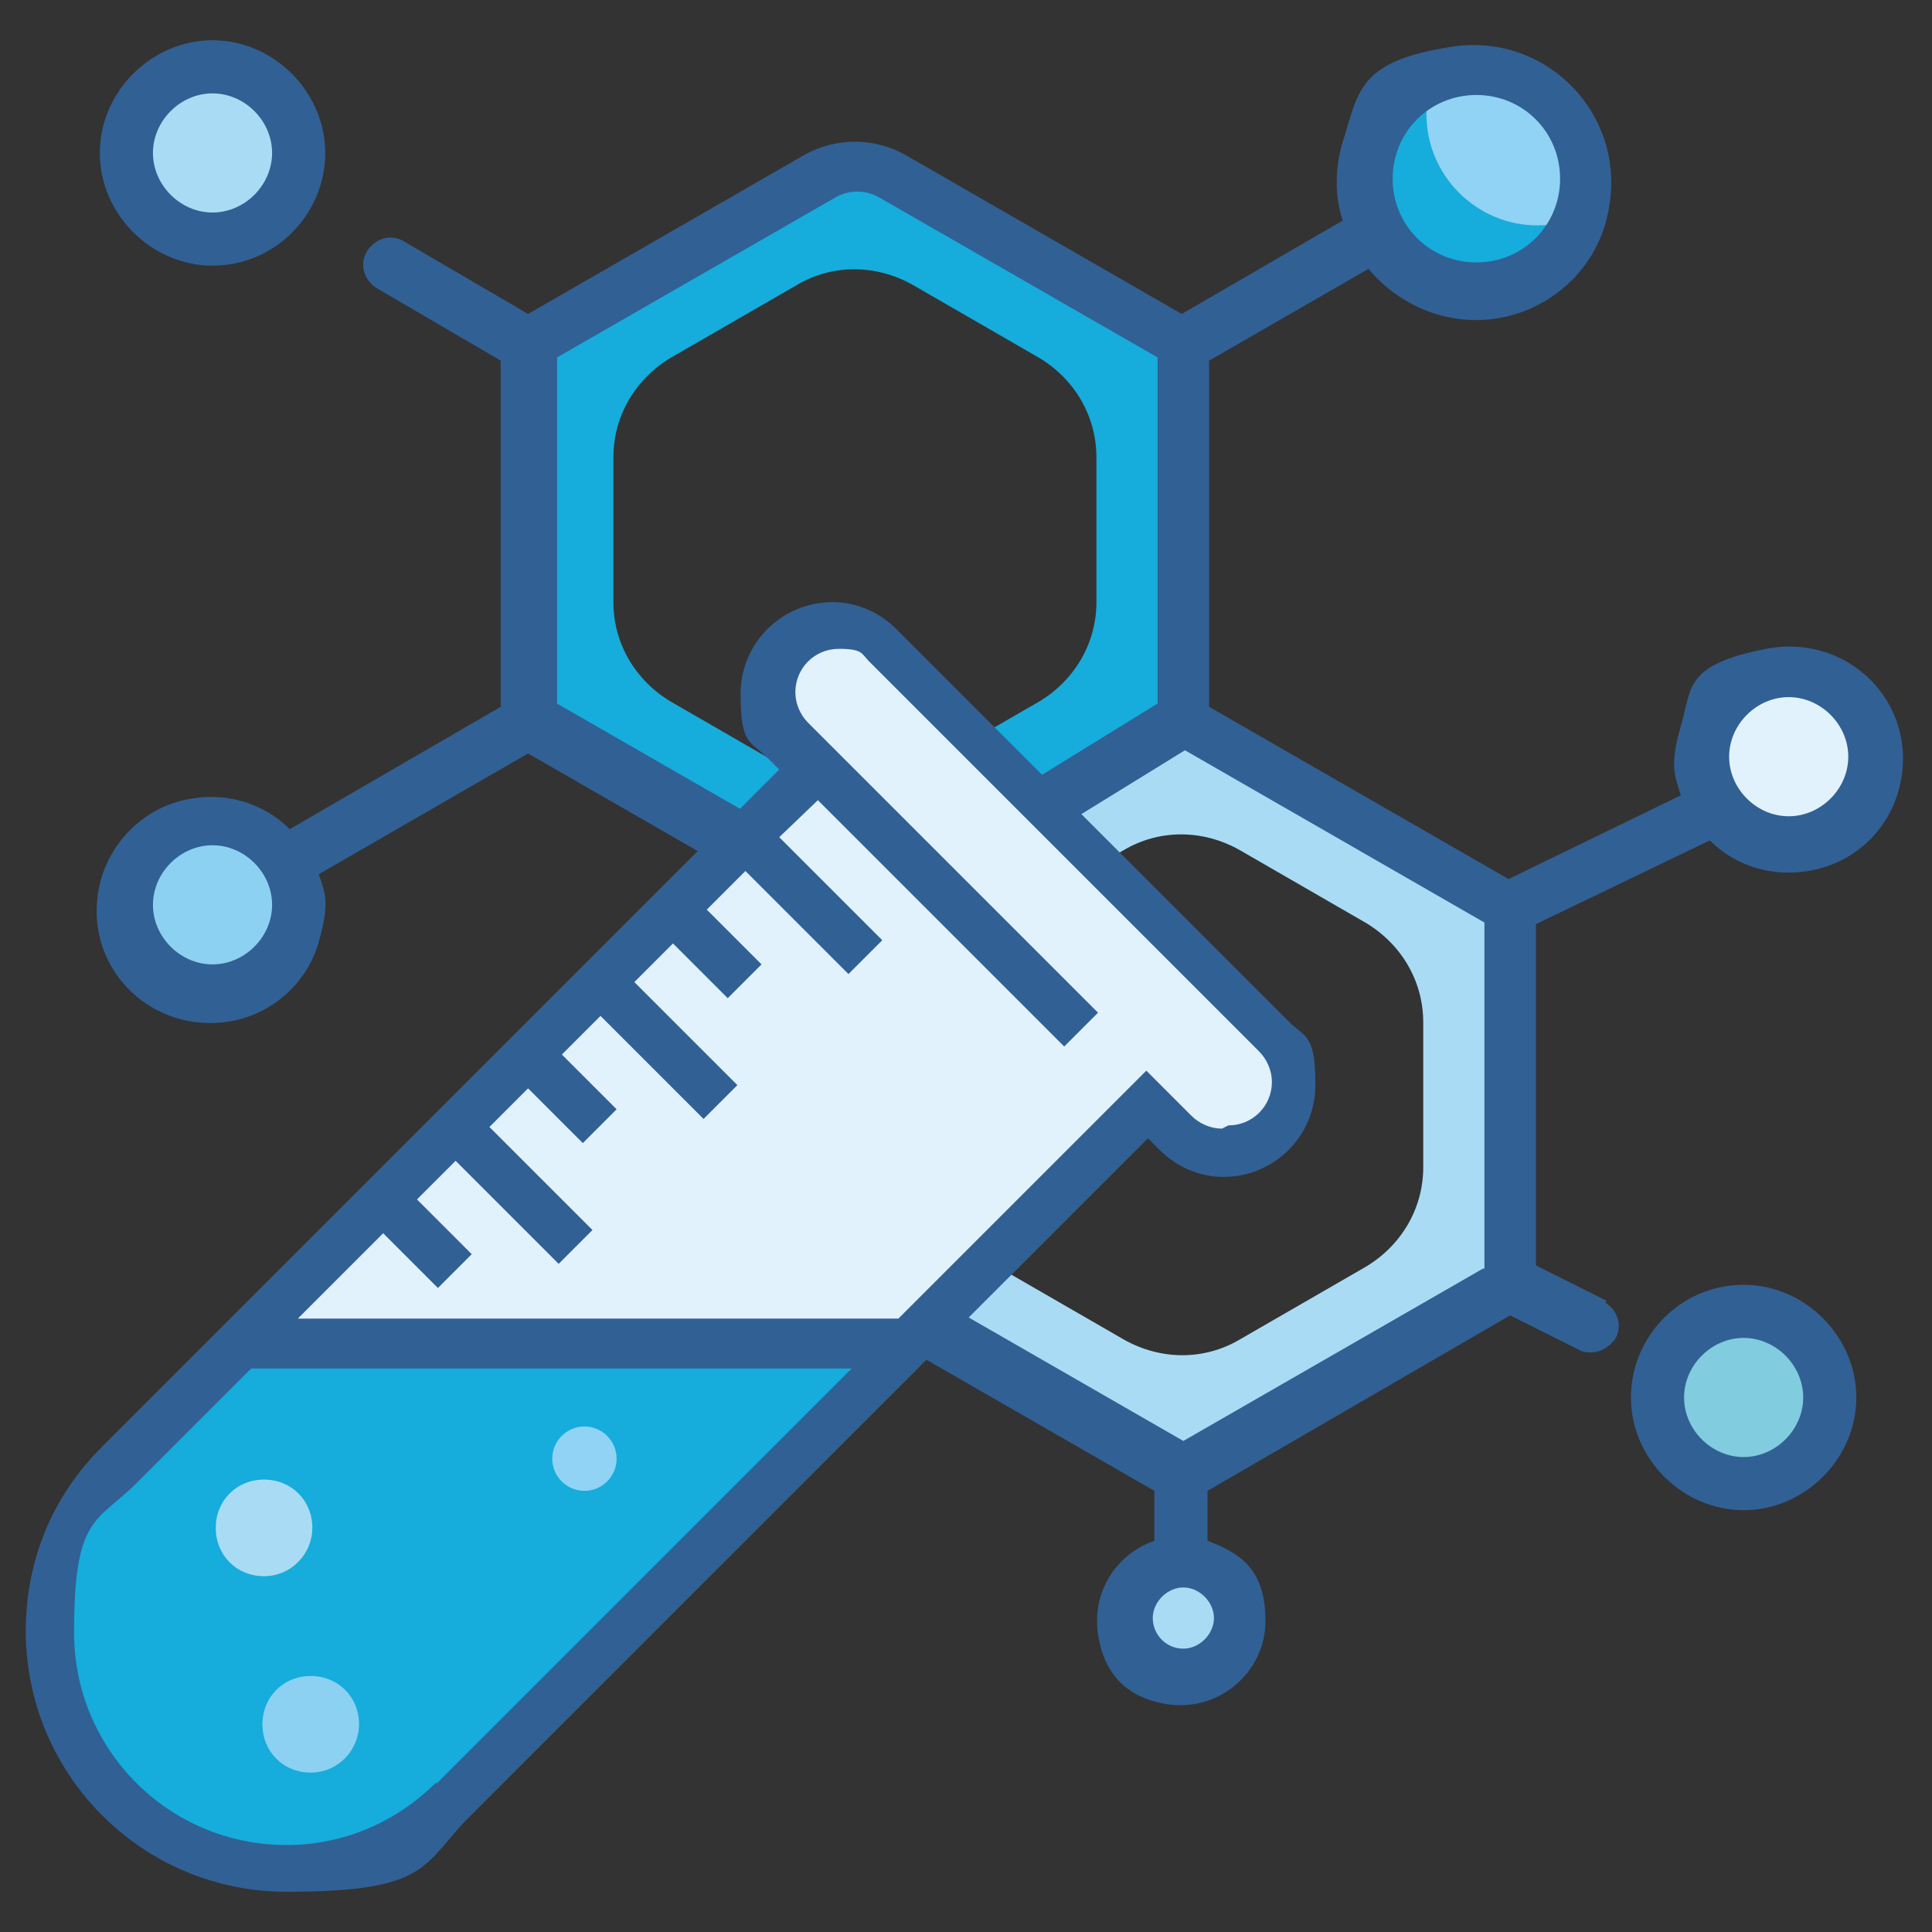
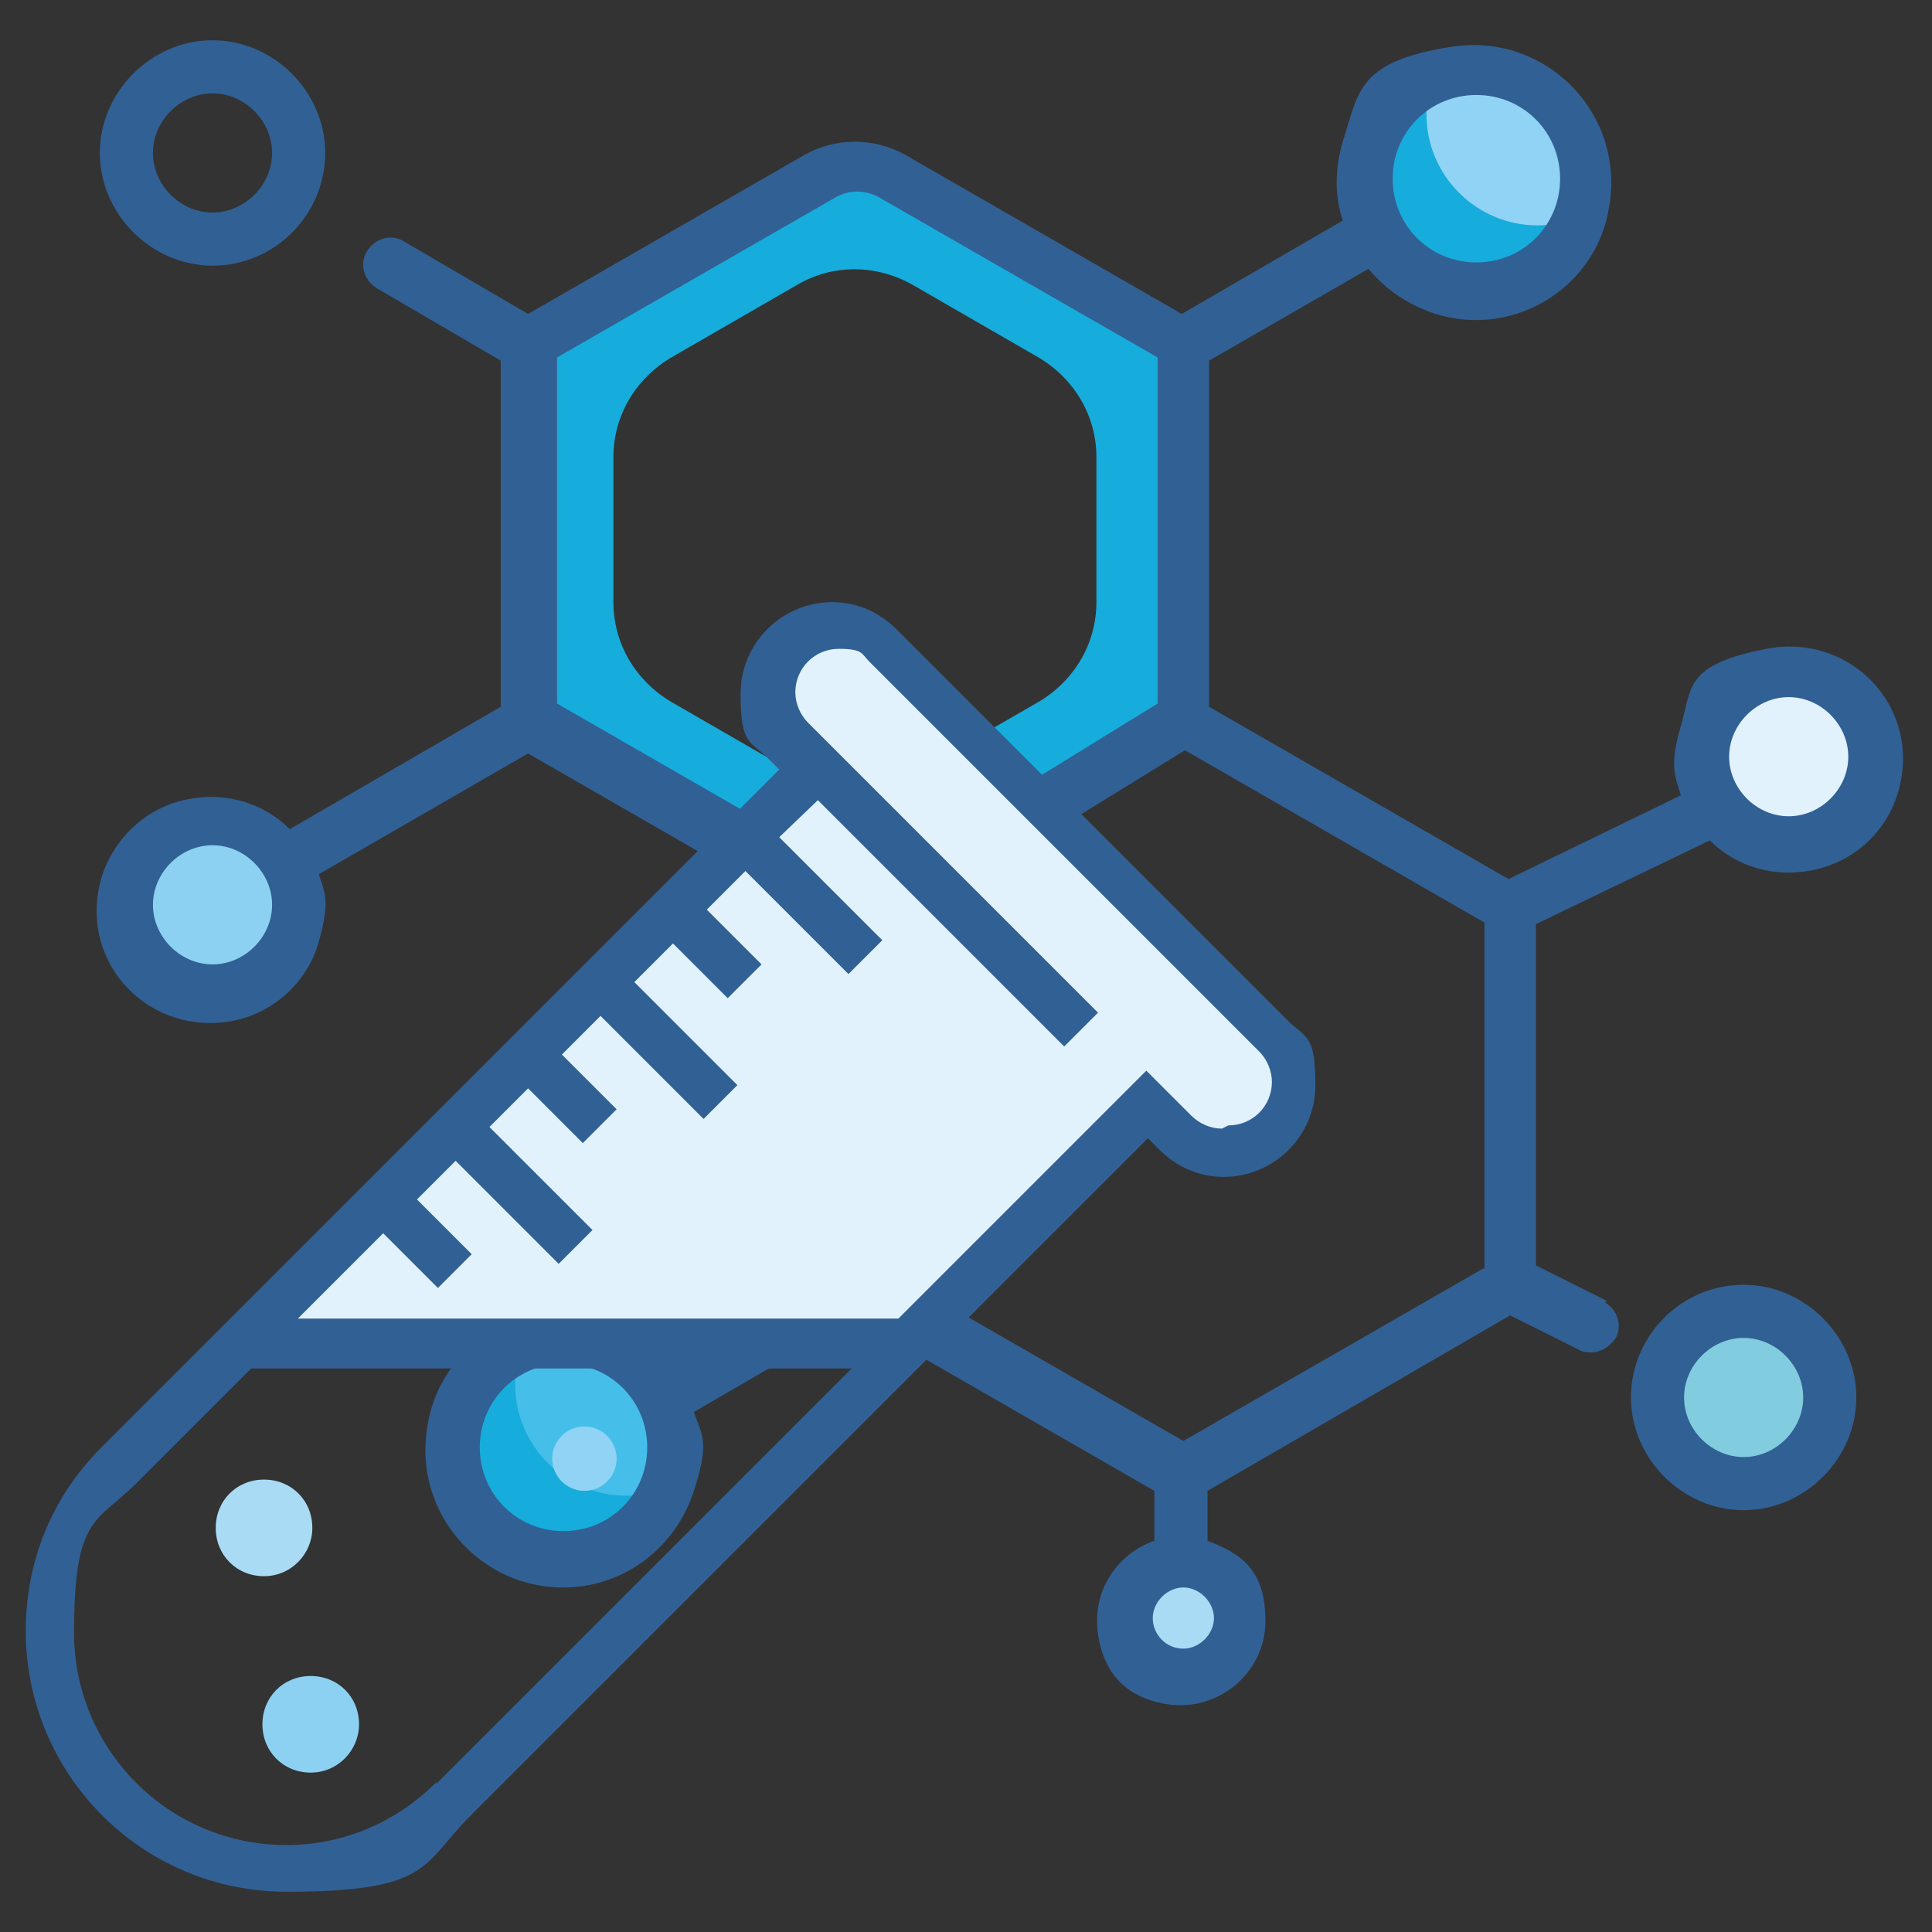
<svg xmlns="http://www.w3.org/2000/svg" version="1.1" viewBox="0 0 120 120">
  <rect x="0" y="0" width="120" height="120" fill="#333333" stroke="none" />
  <defs>
    <style>
      .cls-1 {
        fill: #316094;
      }

      .cls-2 {
        fill: #a9dcf4;
      }

      .cls-3 {
        fill: #81ccde;
      }

      .cls-4 {
        fill: #8cd1f2;
      }

      .cls-5 {
        fill: #e1f2fd;
      }

      .cls-6 {
        fill: #90d3f4;
      }

      .cls-7 {
        fill: #45bfe9;
      }

      .cls-8 {
        fill: #16acdc;
      }
    </style>
  </defs>
  <g>
    <g id="UALjoven_Semana_Ciencia">
      <g id="Quimica">
        <path class="cls-8" d="M53.2,9.5l-20.3,11.7v23.4l20.3,11.7,20.3-11.7v-23.4l-20.3-11.7ZM68.1,37.4c0,2.6-1.4,4.9-3.6,6.2l-7.8,4.5c-2.2,1.3-4.9,1.3-7.2,0l-7.8-4.5c-2.2-1.3-3.6-3.6-3.6-6.2v-9c0-2.6,1.4-4.9,3.6-6.2l7.8-4.5c2.2-1.3,4.9-1.3,7.2,0l7.8,4.5c2.2,1.3,3.6,3.6,3.6,6.2v9Z" />
-         <path class="cls-2" d="M73.5,44.6l-20.3,11.7v23.4l20.3,11.7,20.3-11.7v-23.4l-20.3-11.7ZM88.4,72.5c0,2.6-1.4,4.9-3.6,6.2l-7.8,4.5c-2.2,1.3-4.9,1.3-7.2,0l-7.8-4.5c-2.2-1.3-3.6-3.6-3.6-6.2v-9c0-2.6,1.4-4.9,3.6-6.2l7.8-4.5c2.2-1.3,4.9-1.3,7.2,0l7.8,4.5c2.2,1.3,3.6,3.6,3.6,6.2v9Z" />
        <circle class="cls-2" cx="73.5" cy="100.5" r="3.6" />
-         <circle class="cls-2" cx="13.4" cy="9.5" r="5.4" />
        <circle class="cls-7" cx="35" cy="89.9" r="6.9" />
        <circle class="cls-6" cx="91.7" cy="11.1" r="6.9" />
        <circle class="cls-4" cx="13.2" cy="56.3" r="5.4" />
        <circle class="cls-5" cx="111.1" cy="47" r="5.4" />
        <circle class="cls-3" cx="108.3" cy="86.8" r="5.4" />
        <path class="cls-8" d="M95.5,14c-3.8,0-6.9-3.1-6.9-6.9s.2-1.7.5-2.5c-2.6,1-4.4,3.5-4.4,6.4s3.1,6.9,6.9,6.9,5.4-1.8,6.4-4.4c-.8.3-1.6.5-2.5.5Z" />
        <path class="cls-8" d="M38.9,92.9c-3.8,0-6.9-3.1-6.9-6.9s.2-1.7.5-2.5c-2.6,1-4.4,3.5-4.4,6.4s3.1,6.9,6.9,6.9,5.4-1.8,6.4-4.4c-.8.3-1.6.5-2.5.5Z" />
        <path class="cls-1" d="M99.8,80.8l-4.4-2.2v-21.2l10.8-5.2c1.6,1.6,4,2.4,6.6,1.8s4.6-2.6,5.2-5.2c1.2-5.1-3.2-9.5-8.3-8.5s-4.6,2.4-5.3,4.8-.4,3,0,4.3l-10.7,5.2-18.6-10.7v-21.5l9.9-5.7c1.9,2.3,5.1,3.7,8.4,3s5.9-3.3,6.5-6.6c1.2-5.9-3.8-11.1-9.7-10.2s-5.8,2.8-6.8,5.9c-.5,1.7-.5,3.4,0,4.9l-10,5.8-17.2-9.9c-.9-.5-2-.8-3.1-.8h0c-1.1,0-2.2.3-3.1.8l-17.2,9.9-7.7-4.5c-.8-.5-1.8-.2-2.3.6-.5.8-.2,1.8.6,2.3l7.7,4.5v21.5l-13.1,7.6c-1.6-1.6-4-2.4-6.6-1.8s-4.6,2.7-5.2,5.2c-1.2,5.1,3.2,9.5,8.3,8.5,2.5-.5,4.6-2.4,5.3-4.9s.4-3,0-4.2l13-7.5,18.6,10.7v21.5l-9.9,5.7c-1.9-2.3-5.1-3.7-8.4-3s-5.9,3.3-6.5,6.6c-1.2,5.9,3.8,11.1,9.7,10.2,3.2-.5,5.8-2.8,6.8-5.9s.5-3.4,0-4.9l10-5.8,18.6,10.7v3.1c-2.3.8-3.9,3.1-3.5,5.8s2,3.9,4,4.3c3.4.7,6.4-1.9,6.4-5.1s-1.5-4.2-3.6-5v-3.1l18.8-10.9,4.2,2.1c.3.2.6.2.8.2.6,0,1.1-.3,1.5-.8.5-.8.2-1.8-.6-2.3ZM91.7,5.9c2.9,0,5.2,2.3,5.2,5.2s-2.3,5.2-5.2,5.2-5.2-2.3-5.2-5.2,2.3-5.2,5.2-5.2ZM35,95.1c-2.9,0-5.2-2.3-5.2-5.2s2.3-5.2,5.2-5.2,5.2,2.3,5.2,5.2-2.3,5.2-5.2,5.2ZM111.1,43.3c2,0,3.7,1.7,3.7,3.7s-1.7,3.7-3.7,3.7-3.7-1.7-3.7-3.7,1.7-3.7,3.7-3.7ZM13.2,59.9c-2,0-3.7-1.7-3.7-3.7s1.7-3.7,3.7-3.7,3.7,1.7,3.7,3.7-1.7,3.7-3.7,3.7ZM73.5,102.4c-1.1,0-1.9-.9-1.9-1.9s.9-1.9,1.9-1.9,1.9.9,1.9,1.9-.9,1.9-1.9,1.9ZM92.1,78.8l-18.6,10.7-18.6-10.7v-21.5l10-5.8c.8-.5,1.1-1.5.6-2.3-.5-.8-1.5-1.1-2.3-.6l-10,5.8-18.6-10.7v-21.5l17.4-10c.8-.4,1.7-.4,2.5,0l17.4,10v21.5l-7.3,4.5c-.8.5-1.1,1.5-.6,2.3.5.8,1.5,1.1,2.3.6l7.3-4.5,18.6,10.7v21.5Z" />
        <path class="cls-1" d="M108.3,79.8c-3.9,0-7,3.2-7,7s3.2,7,7,7,7-3.2,7-7-3.2-7-7-7ZM108.3,90.5c-2,0-3.7-1.7-3.7-3.7s1.7-3.7,3.7-3.7,3.7,1.7,3.7,3.7-1.7,3.7-3.7,3.7Z" />
        <path class="cls-1" d="M13.2,16.5c3.9,0,7-3.2,7-7s-3.2-7-7-7-7,3.2-7,7,3.2,7,7,7ZM13.2,5.8c2,0,3.7,1.7,3.7,3.7s-1.7,3.7-3.7,3.7-3.7-1.7-3.7-3.7,1.7-3.7,3.7-3.7Z" />
      </g>
      <g id="probeta">
-         <path class="cls-8" d="M56.4,83.4l-28.3,28.3c-2.8,2.8-6.5,4.3-10.4,4.3s-7.7-1.6-10.4-4.3-4.3-6.3-4.3-10.4.4-3.9,1.1-5.6c.7-1.8,1.8-3.4,3.2-4.8l7.6-7.6h41.5Z" />
        <path class="cls-5" d="M50.5,47.8l-1.7-1.7c-.8-.8-1.2-1.9-1.2-3s.5-2.2,1.2-3c.8-.8,1.8-1.2,3-1.2s2.2.4,3,1.2l24.2,24.2c.8.8,1.2,1.9,1.2,3s-.5,2.2-1.2,3c-.8.8-1.8,1.2-3,1.2s-2.2-.4-3-1.2l-1.7-1.7-14.8,14.8H14.9l35.6-35.6Z" />
        <path class="cls-1" d="M55.7,39.1c-1.1-1.1-2.5-1.7-4-1.7-3.1,0-5.7,2.5-5.7,5.7s.6,2.9,1.7,4l.7.7L6.3,89.9c-3.1,3.1-4.7,7.1-4.7,11.4,0,8.9,7.2,16.2,16.2,16.2s8.4-1.7,11.4-4.7l42.1-42.1.7.7c1.1,1.1,2.5,1.7,4,1.7,3.1,0,5.7-2.5,5.7-5.7s-.6-2.9-1.7-4l-24.2-24.2ZM27.1,110.7c-2.5,2.5-5.8,3.9-9.3,3.9-7.3,0-13.2-5.9-13.2-13.2s1.4-6.8,3.9-9.3l7.1-7.1h37.3l-25.8,25.8ZM75.9,70.1c-.7,0-1.4-.3-1.9-.8l-2.8-2.8-15.4,15.4H18.5l5.3-5.3,3.4,3.4,2.1-2.1-3.4-3.4,2.4-2.4,6.4,6.4,2.1-2.1-6.4-6.4,2.4-2.4,3.4,3.4,2.1-2.1-3.4-3.4,2.4-2.4,6.4,6.4,2.1-2.1-6.4-6.4,2.4-2.4,3.4,3.4,2.1-2.1-3.4-3.4,2.4-2.4,6.4,6.4,2.1-2.1-6.4-6.4,2.4-2.3,15.3,15.3,2.1-2.1-18-18c-.5-.5-.8-1.2-.8-1.9,0-1.5,1.2-2.7,2.7-2.7s1.4.3,1.9.8l24.2,24.2c.5.5.8,1.2.8,1.9,0,1.5-1.2,2.7-2.7,2.7Z" />
        <path class="cls-2" d="M19.4,94.9c0,1.6-1.3,3-3,3s-3-1.3-3-3,1.3-3,3-3,3,1.3,3,3Z" />
        <path class="cls-4" d="M22.3,107.1c0,1.6-1.3,3-3,3s-3-1.3-3-3,1.3-3,3-3,3,1.3,3,3Z" />
        <path class="cls-6" d="M38.3,90.6c0,1.1-.9,2-2,2s-2-.9-2-2,.9-2,2-2,2,.9,2,2Z" />
      </g>
    </g>
  </g>
</svg>